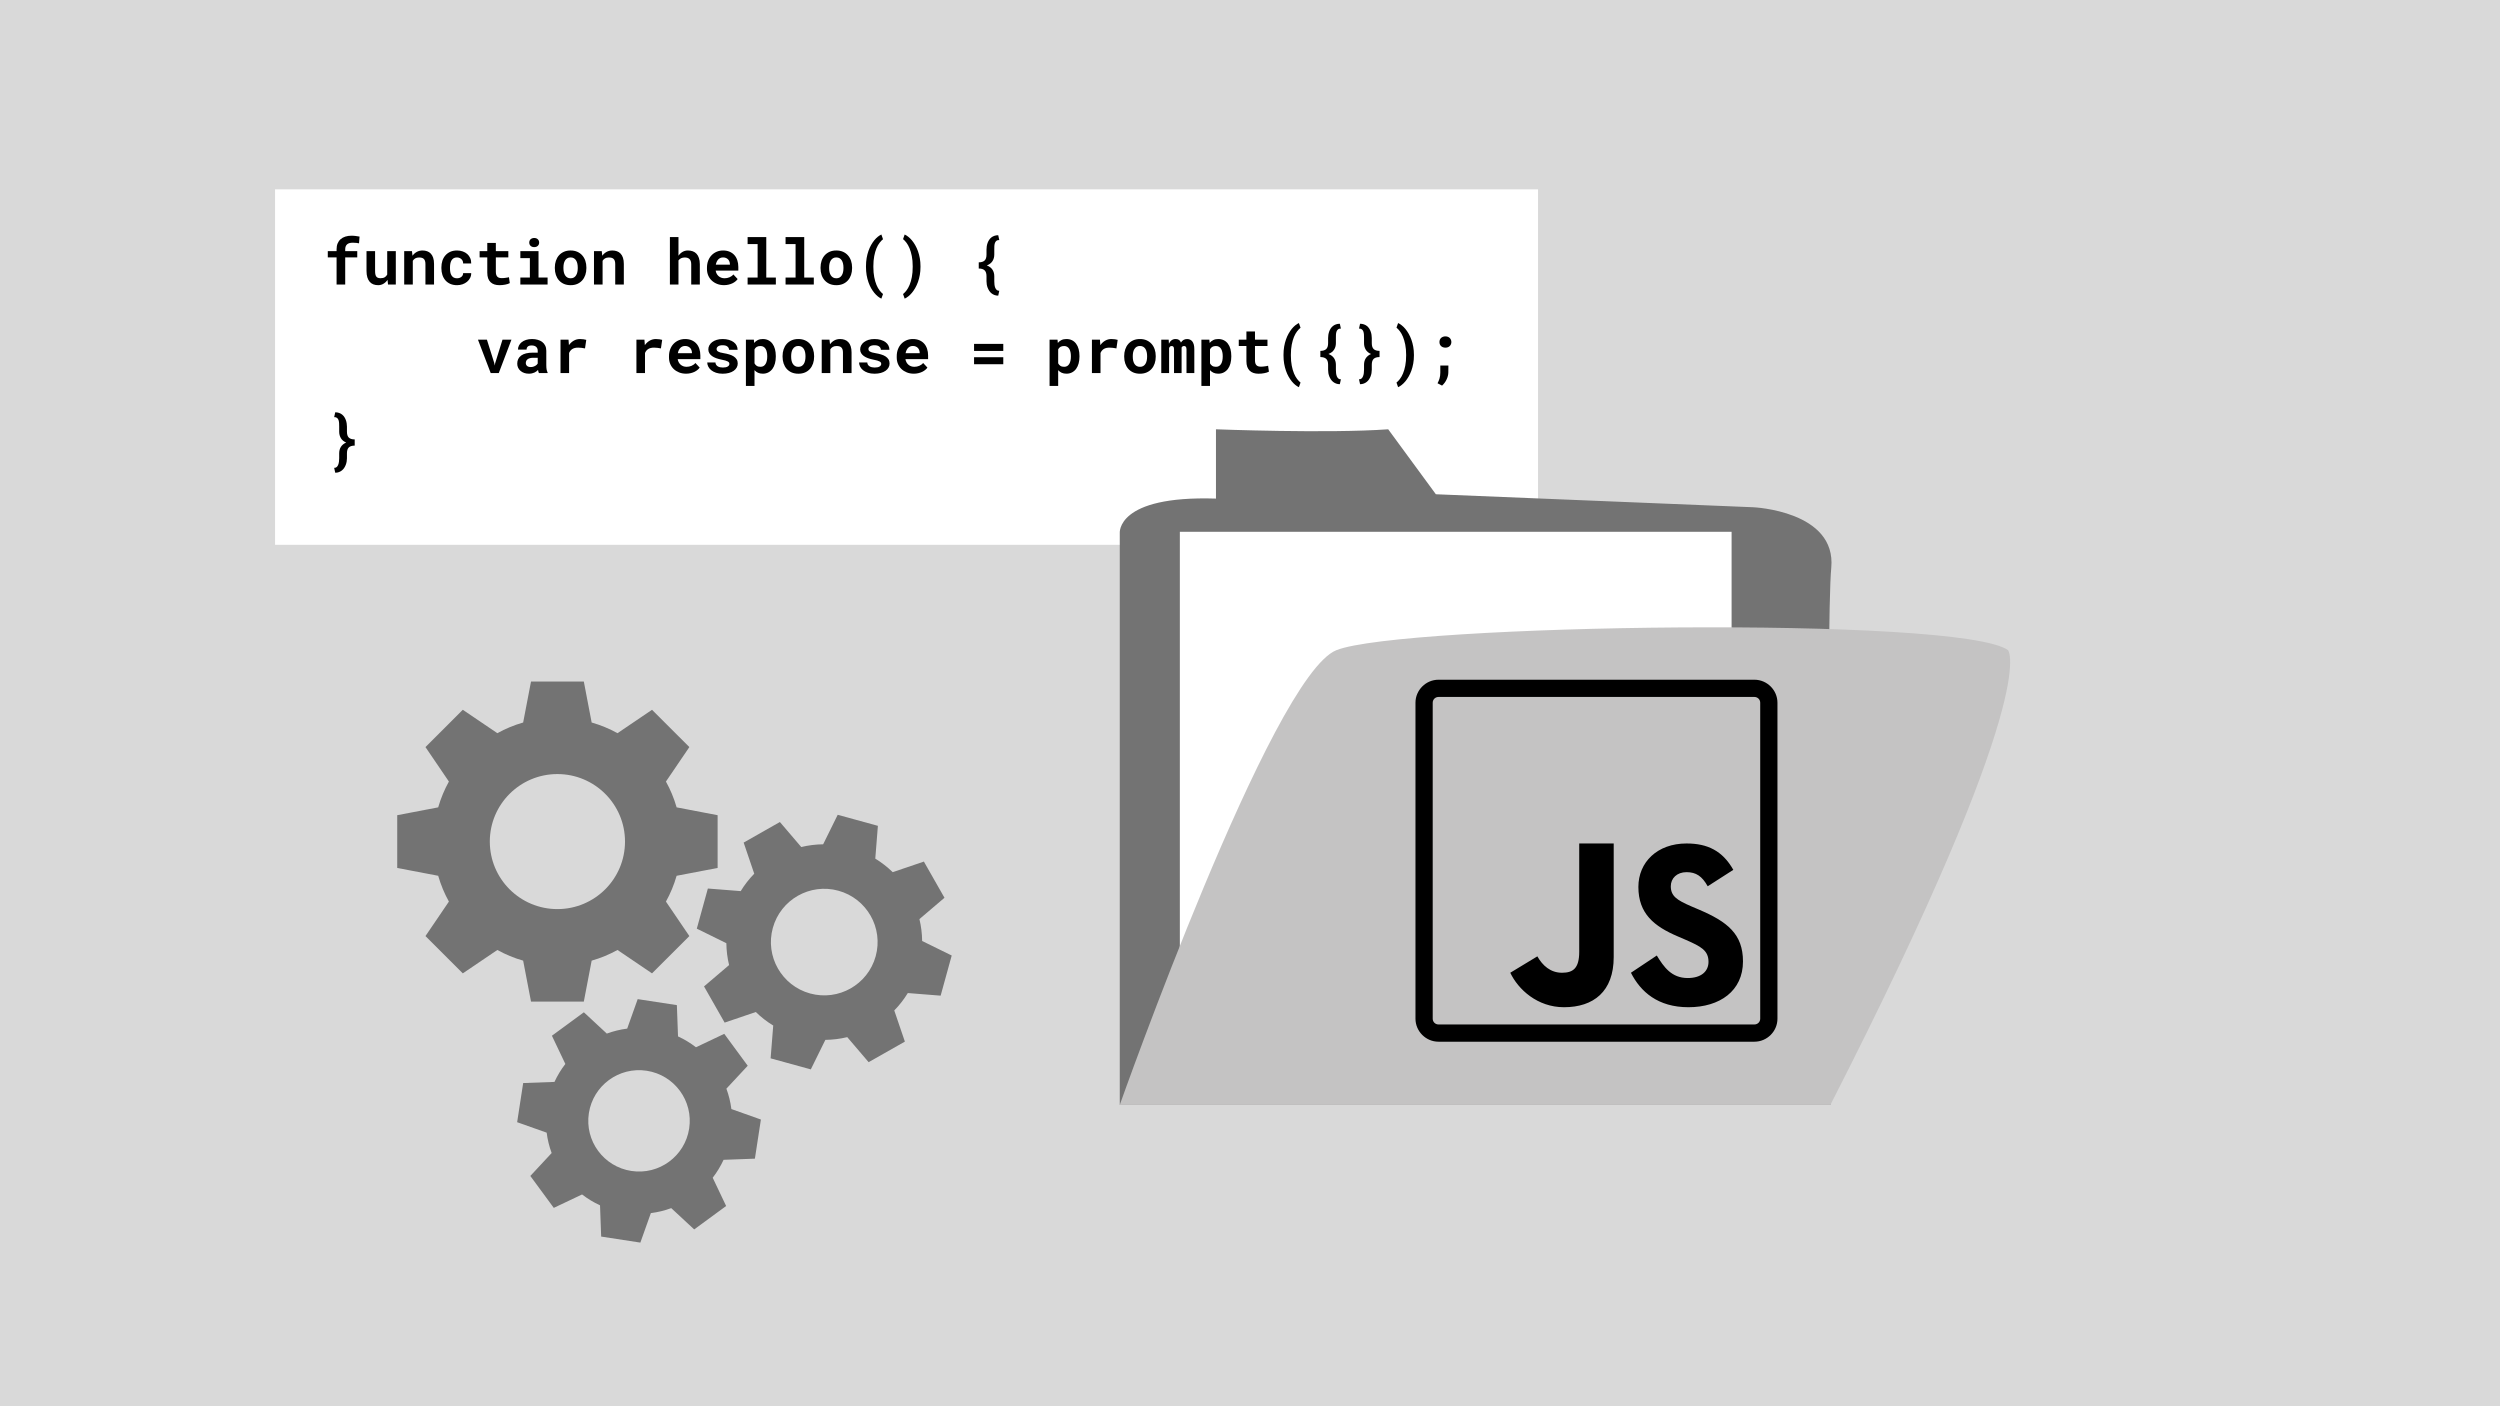
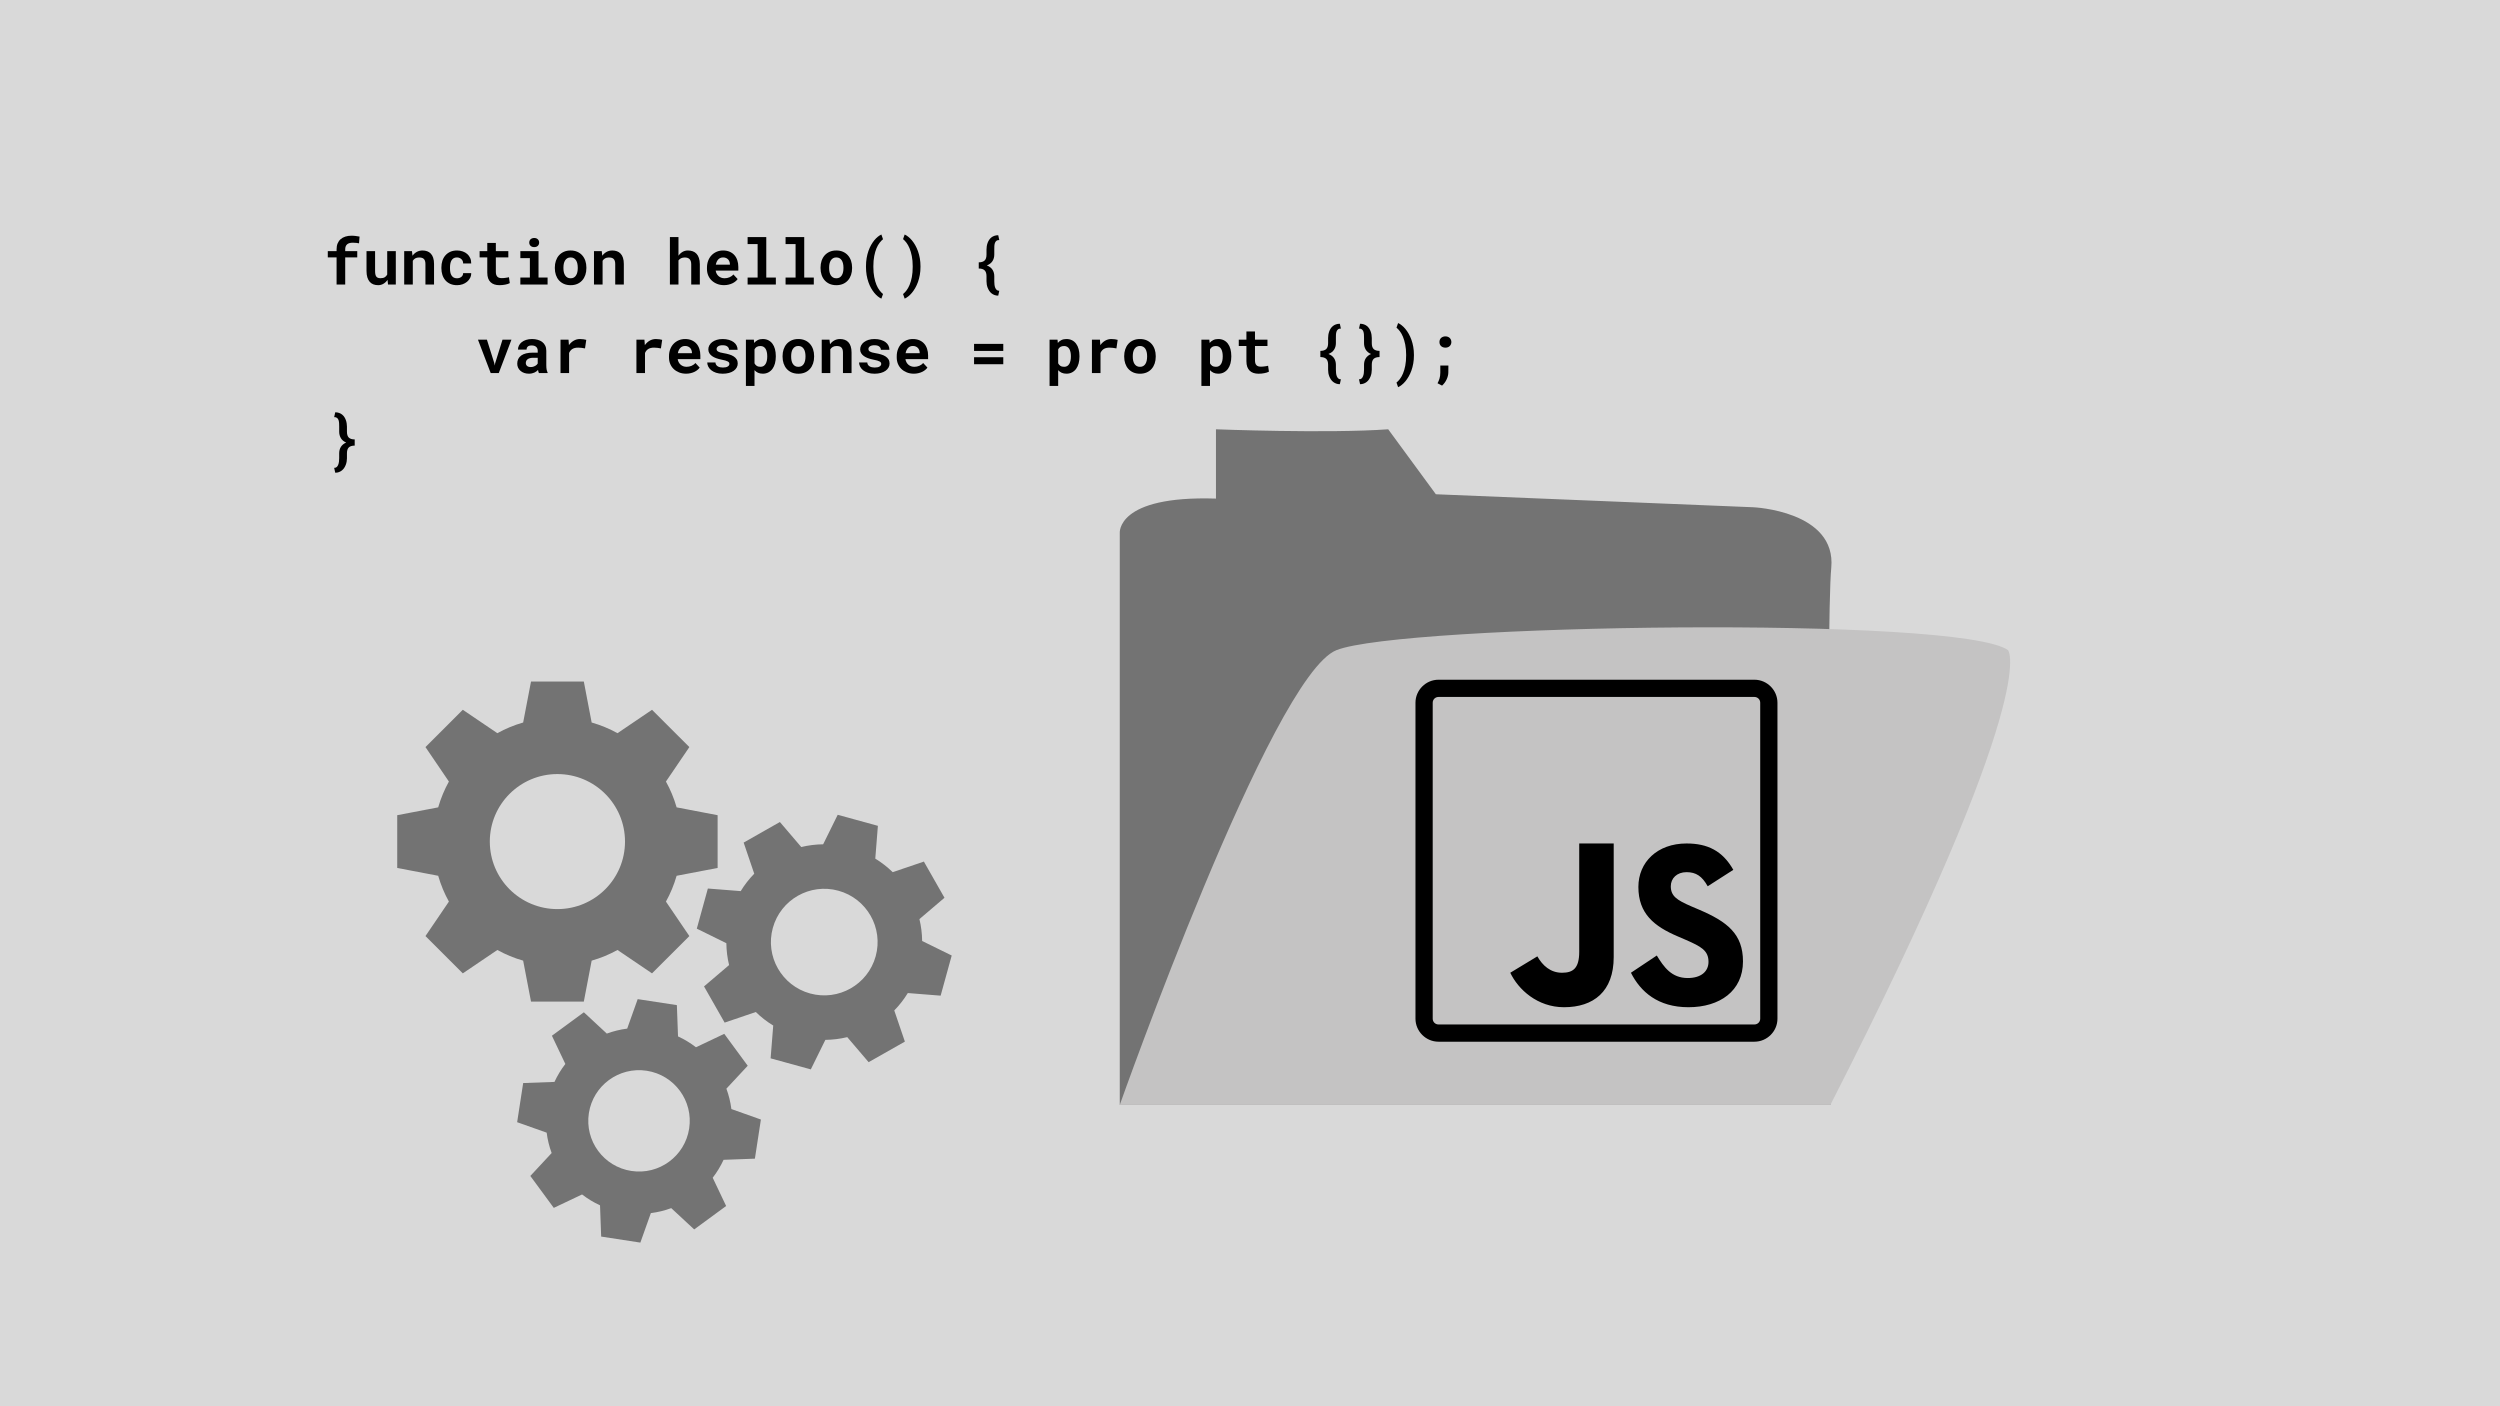
<svg xmlns="http://www.w3.org/2000/svg" width="1440" viewBox="0 0 1440 810" height="810" version="1.0">
  <defs>
    <clipPath id="a">
      <path d="M 644 247.227 L 1055 247.227 L 1055 636.477 L 644 636.477 Z M 644 247.227" />
    </clipPath>
    <clipPath id="b">
      <path d="M 644 361 L 1158 361 L 1158 636.477 L 644 636.477 Z M 644 361" />
    </clipPath>
    <clipPath id="c">
      <path d="M 815.312 391.52 L 1023.812 391.52 L 1023.812 600.02 L 815.312 600.02 Z M 815.312 391.52" />
    </clipPath>
    <clipPath id="d">
      <path d="M 228.797 392.156 L 414 392.156 L 414 577 L 228.797 577 Z M 228.797 392.156" />
    </clipPath>
    <clipPath id="e">
      <path d="M 297 575 L 439 575 L 439 715.738 L 297 715.738 Z M 297 575" />
    </clipPath>
    <clipPath id="f">
      <path d="M 401 469 L 548.172 469 L 548.172 616 L 401 616 Z M 401 469" />
    </clipPath>
  </defs>
-   <path fill="#FFF" d="M-144 -81H1584V891H-144z" />
+   <path fill="#FFF" d="M-144 -81V891H-144z" />
  <path fill="#D9D9D9" d="M-144 -81H1584V891H-144z" />
-   <path fill="#FFF" d="M 158.434 109.055 L 885.902 109.055 L 885.902 313.805 L 158.434 313.805 L 158.434 109.055" />
  <g clip-path="url(#a)">
    <path fill="#737373" d="M 644.984 636.426 L 644.984 307.145 C 644.984 307.145 642.703 285.316 700.395 287.188 L 700.395 247.273 C 700.395 247.273 764.66 249.77 799.605 247.273 L 827.059 284.691 L 1009.879 292.176 C 1009.879 292.176 1057.922 294.23 1054.805 327.098 C 1051.688 359.969 1054.301 636.422 1054.301 636.422 L 644.984 636.422 Z M 644.984 636.426" />
  </g>
-   <path fill="#FFF" d="M 679.594 306.312 L 997.398 306.312 L 997.398 613.977 L 679.594 613.977 Z M 679.594 306.312" />
  <g clip-path="url(#b)">
    <path fill="#C4C3C3" d="M 644.984 636.426 C 644.984 636.426 732.336 389.465 769.777 374.496 C 807.211 359.527 1129.18 354.539 1156.633 374.496 C 1156.633 374.496 1176.598 396.945 1054.305 636.426 Z M 644.984 636.426" />
  </g>
  <g clip-path="url(#c)">
    <path d="M 828.559 391.52 C 821.305 391.52 815.312 397.512 815.312 404.762 L 815.312 586.773 C 815.312 594.027 821.305 600.02 828.559 600.02 L 1010.566 600.02 C 1017.82 600.02 1023.812 594.047 1023.812 586.773 L 1023.812 404.762 C 1023.812 397.512 1017.84 391.52 1010.566 391.52 Z M 828.559 401.449 L 1010.566 401.449 C 1012.41 401.449 1013.883 402.922 1013.883 404.762 L 1013.883 586.773 C 1013.883 588.617 1012.41 590.09 1010.566 590.09 L 828.559 590.09 C 826.715 590.09 825.242 588.617 825.242 586.773 L 825.242 404.762 C 825.242 402.922 826.715 401.449 828.559 401.449 Z M 909.633 485.84 L 909.633 548.262 C 909.633 557.84 906.008 560.305 899.707 560.305 C 893.113 560.305 888.535 556.195 885.512 550.859 L 869.918 560.305 C 874.438 569.863 885.512 580.16 900.867 580.16 C 917.855 580.16 929.492 571.125 929.492 551.289 L 929.492 485.84 Z M 971.453 485.84 C 954.547 485.84 943.707 496.66 943.707 510.875 C 943.707 526.293 952.801 533.582 966.473 539.398 L 971.203 541.438 C 979.832 545.219 984.098 547.523 984.098 554.023 C 984.098 559.434 979.988 563.348 972.133 563.348 C 962.785 563.348 958.367 557.008 954.312 550.375 L 939.418 560.305 C 944.984 571.301 954.973 580.16 972.559 580.16 C 990.555 580.16 1003.957 570.816 1003.957 553.77 C 1003.957 537.945 994.879 530.906 978.766 524.004 L 974.035 521.988 C 965.91 518.457 962.379 516.168 962.379 510.488 C 962.379 505.891 965.91 502.363 971.453 502.363 C 976.902 502.363 980.395 504.668 983.633 510.488 L 998.391 501.023 C 992.164 490.027 983.496 485.84 971.453 485.84 Z M 971.453 485.84" />
  </g>
  <g clip-path="url(#d)">
    <path fill="#737373" d="M 282.129 484.742 C 282.129 463.27 299.566 445.863 321.066 445.863 C 342.574 445.863 360.004 463.27 360.004 484.742 C 360.004 506.227 342.574 523.637 321.066 523.637 C 299.566 523.637 282.129 506.227 282.129 484.742 Z M 305.863 576.918 L 336.281 576.918 L 340.793 553.332 C 346.027 551.84 351.012 549.766 355.676 547.184 L 375.562 560.66 L 397.07 539.176 L 383.578 519.312 C 386.164 514.656 388.238 509.676 389.734 504.449 L 413.348 499.941 L 413.348 469.555 L 389.734 465.039 C 388.238 459.82 386.164 454.84 383.578 450.176 L 397.07 430.32 L 375.562 408.836 L 355.676 422.312 C 351.012 419.73 346.027 417.656 340.793 416.164 L 336.281 392.578 L 305.863 392.578 L 301.336 416.164 C 296.113 417.656 291.129 419.73 286.469 422.312 L 266.57 408.836 L 245.07 430.32 L 258.566 450.176 C 255.98 454.84 253.902 459.82 252.398 465.039 L 228.797 469.555 L 228.797 499.941 L 252.398 504.449 C 253.902 509.676 255.98 514.656 258.566 519.312 L 245.07 539.176 L 266.57 560.66 L 286.469 547.184 C 291.129 549.766 296.113 551.84 301.336 553.332 L 305.863 576.918" />
  </g>
  <g clip-path="url(#e)">
    <path fill="#737373" d="M 396.961 650.047 C 394.512 665.992 379.594 676.926 363.641 674.469 C 347.68 672.023 336.734 657.121 339.184 641.188 C 341.641 625.242 356.559 614.309 372.512 616.754 C 388.473 619.211 399.422 634.113 396.961 650.047 Z M 418.402 627.078 L 430.688 613.875 L 417.172 595.488 L 400.875 603.227 C 397.719 600.781 394.258 598.68 390.539 596.969 L 389.879 578.953 L 367.309 575.496 L 361.262 592.48 C 357.219 592.992 353.273 593.965 349.527 595.348 L 336.309 583.078 L 317.898 596.578 L 325.641 612.844 C 323.191 616.008 321.086 619.465 319.375 623.18 L 301.348 623.836 L 297.875 646.383 L 314.879 652.414 C 315.391 656.461 316.363 660.391 317.75 664.145 L 305.469 677.348 L 318.98 695.738 L 335.27 688.008 C 338.434 690.453 341.895 692.555 345.613 694.266 L 346.273 712.27 L 368.844 715.738 L 374.891 698.754 C 378.945 698.242 382.879 697.27 386.637 695.883 L 399.852 708.145 L 418.254 694.656 L 410.516 678.379 C 412.965 675.227 415.066 671.758 416.777 668.055 L 434.816 667.395 L 438.277 644.852 L 421.273 638.809 C 420.762 634.762 419.789 630.832 418.402 627.078" />
  </g>
  <g clip-path="url(#f)">
    <path fill="#737373" d="M 504.398 550.789 C 499.902 567.125 482.988 576.734 466.621 572.242 C 450.258 567.746 440.637 550.848 445.145 534.5 C 449.637 518.152 466.555 508.547 482.918 513.047 C 499.285 517.547 508.902 534.441 504.398 550.789 Z M 531.16 542.008 C 531.109 537.715 530.578 533.488 529.586 529.402 L 544.023 517.113 L 532.152 496.266 L 514.195 502.367 C 511.184 499.422 507.82 496.809 504.164 494.566 L 505.668 475.676 L 482.516 469.32 L 474.137 486.316 C 469.84 486.363 465.609 486.895 461.52 487.887 L 449.215 473.477 L 428.344 485.324 L 434.441 503.262 C 431.504 506.266 428.875 509.629 426.645 513.281 L 407.73 511.789 L 401.359 534.902 L 418.383 543.285 C 418.43 547.566 418.961 551.789 419.957 555.879 L 405.52 568.176 L 417.391 589.023 L 435.348 582.922 C 438.355 585.859 441.711 588.48 445.379 590.711 L 443.875 609.602 L 467.027 615.969 L 475.406 598.965 C 479.703 598.914 483.934 598.383 488.023 597.391 L 500.328 611.812 L 521.207 599.965 L 515.098 582.02 C 518.039 579.023 520.664 575.664 522.898 571.996 L 541.809 573.5 L 548.184 550.375 L 531.16 542.008" />
  </g>
  <g>
    <g>
      <g>
        <path d="M 7.297 0 L 7.297 -15.609 L 2.234 -15.609 L 2.234 -19.25 L 7.297 -19.25 L 7.297 -20.297 C 7.297 -21.566 7.492 -22.688 7.891 -23.656 C 8.297 -24.633 8.875 -25.453 9.625 -26.109 C 10.375 -26.773 11.281 -27.273 12.344 -27.609 C 13.414 -27.953 14.609 -28.125 15.922 -28.125 C 16.336 -28.125 16.738 -28.109 17.125 -28.078 C 17.508 -28.055 17.883 -28.02 18.25 -27.969 C 18.625 -27.914 18.992 -27.859 19.359 -27.797 C 19.734 -27.742 20.125 -27.68 20.531 -27.609 L 20.219 -23.734 C 19.758 -23.828 19.242 -23.91 18.672 -23.984 C 18.109 -24.055 17.441 -24.094 16.672 -24.094 C 15.129 -24.094 14.008 -23.766 13.312 -23.109 C 12.613 -22.461 12.266 -21.523 12.266 -20.297 L 12.266 -19.25 L 19.203 -19.25 L 19.203 -15.609 L 12.266 -15.609 L 12.266 0 Z M 7.297 0" transform="translate(186.575 163.888)" />
      </g>
    </g>
  </g>
  <g>
    <g>
      <g>
        <path d="M 14.781 -2.703 C 14.133 -1.742 13.348 -0.988 12.422 -0.438 C 11.504 0.102 10.5 0.375 9.406 0.375 C 8.414 0.375 7.504 0.223 6.672 -0.078 C 5.836 -0.391 5.125 -0.879 4.531 -1.547 C 3.938 -2.223 3.477 -3.078 3.156 -4.109 C 2.832 -5.148 2.672 -6.398 2.672 -7.859 L 2.672 -19.25 L 7.609 -19.25 L 7.609 -7.828 C 7.609 -7.047 7.664 -6.383 7.781 -5.844 C 7.895 -5.312 8.078 -4.883 8.328 -4.562 C 8.578 -4.238 8.898 -4.004 9.297 -3.859 C 9.703 -3.711 10.195 -3.641 10.781 -3.641 C 11.77 -3.641 12.57 -3.828 13.188 -4.203 C 13.801 -4.578 14.27 -5.094 14.594 -5.75 L 14.594 -19.25 L 19.547 -19.25 L 19.547 0 L 15.062 0 Z M 14.781 -2.703" transform="translate(208.438 163.888)" />
      </g>
    </g>
  </g>
  <g>
    <g>
      <g>
        <path d="M 6.984 -19.25 L 7.297 -16.578 C 7.984 -17.535 8.816 -18.281 9.797 -18.812 C 10.785 -19.344 11.879 -19.609 13.078 -19.609 C 14.047 -19.609 14.93 -19.461 15.734 -19.172 C 16.547 -18.891 17.242 -18.438 17.828 -17.812 C 18.422 -17.195 18.879 -16.398 19.203 -15.422 C 19.535 -14.441 19.703 -13.25 19.703 -11.844 L 19.703 0 L 14.75 0 L 14.75 -11.781 C 14.75 -12.539 14.66 -13.164 14.484 -13.656 C 14.316 -14.145 14.07 -14.531 13.75 -14.812 C 13.426 -15.102 13.039 -15.301 12.594 -15.406 C 12.145 -15.52 11.633 -15.578 11.062 -15.578 C 10.219 -15.578 9.5 -15.41 8.906 -15.078 C 8.32 -14.742 7.844 -14.281 7.469 -13.688 L 7.469 0 L 2.516 0 L 2.516 -19.25 Z M 6.984 -19.25" transform="translate(230.302 163.888)" />
      </g>
    </g>
  </g>
  <g>
    <g>
      <g>
        <path d="M 11.031 -3.594 C 11.52 -3.594 11.984 -3.66 12.422 -3.797 C 12.859 -3.941 13.242 -4.145 13.578 -4.406 C 13.91 -4.664 14.164 -4.977 14.344 -5.344 C 14.531 -5.719 14.613 -6.129 14.594 -6.578 L 19.25 -6.578 C 19.27 -5.586 19.062 -4.664 18.625 -3.812 C 18.195 -2.957 17.609 -2.219 16.859 -1.594 C 16.117 -0.977 15.254 -0.492 14.266 -0.141 C 13.273 0.203 12.227 0.375 11.125 0.375 C 9.625 0.375 8.312 0.125 7.188 -0.375 C 6.062 -0.883 5.117 -1.578 4.359 -2.453 C 3.609 -3.328 3.039 -4.352 2.656 -5.531 C 2.27 -6.719 2.078 -7.988 2.078 -9.344 L 2.078 -9.875 C 2.078 -11.227 2.266 -12.492 2.641 -13.672 C 3.023 -14.848 3.598 -15.875 4.359 -16.75 C 5.117 -17.633 6.055 -18.332 7.172 -18.844 C 8.297 -19.352 9.598 -19.609 11.078 -19.609 C 12.266 -19.609 13.363 -19.426 14.375 -19.062 C 15.383 -18.707 16.254 -18.207 16.984 -17.562 C 17.711 -16.914 18.273 -16.133 18.672 -15.219 C 19.078 -14.301 19.27 -13.273 19.25 -12.141 L 14.594 -12.141 C 14.613 -12.609 14.539 -13.055 14.375 -13.484 C 14.207 -13.91 13.961 -14.273 13.641 -14.578 C 13.328 -14.891 12.941 -15.141 12.484 -15.328 C 12.035 -15.516 11.547 -15.609 11.016 -15.609 C 10.234 -15.609 9.586 -15.445 9.078 -15.125 C 8.566 -14.801 8.16 -14.375 7.859 -13.844 C 7.555 -13.312 7.344 -12.703 7.219 -12.016 C 7.094 -11.328 7.031 -10.613 7.031 -9.875 L 7.031 -9.344 C 7.031 -8.594 7.086 -7.867 7.203 -7.172 C 7.328 -6.484 7.539 -5.875 7.844 -5.344 C 8.145 -4.82 8.551 -4.398 9.062 -4.078 C 9.582 -3.754 10.238 -3.594 11.031 -3.594 Z M 11.031 -3.594" transform="translate(252.166 163.888)" />
      </g>
    </g>
  </g>
  <g>
    <g>
      <g>
        <path d="M 11.578 -23.969 L 11.578 -19.25 L 18.766 -19.25 L 18.766 -15.609 L 11.578 -15.609 L 11.578 -7.328 C 11.578 -6.629 11.656 -6.047 11.812 -5.578 C 11.977 -5.109 12.207 -4.734 12.5 -4.453 C 12.801 -4.172 13.16 -3.973 13.578 -3.859 C 14.004 -3.742 14.477 -3.688 15 -3.688 C 15.375 -3.688 15.758 -3.703 16.156 -3.734 C 16.562 -3.773 16.941 -3.82 17.297 -3.875 C 17.66 -3.926 18 -3.977 18.312 -4.031 C 18.625 -4.094 18.895 -4.156 19.125 -4.219 L 19.609 -0.812 C 19.266 -0.613 18.859 -0.441 18.391 -0.297 C 17.93 -0.148 17.441 -0.031 16.922 0.062 C 16.398 0.164 15.859 0.242 15.297 0.297 C 14.734 0.348 14.176 0.375 13.625 0.375 C 12.57 0.375 11.613 0.234 10.75 -0.047 C 9.895 -0.328 9.16 -0.758 8.547 -1.344 C 7.93 -1.926 7.457 -2.672 7.125 -3.578 C 6.801 -4.492 6.641 -5.582 6.641 -6.844 L 6.641 -15.609 L 2.234 -15.609 L 2.234 -19.25 L 6.641 -19.25 L 6.641 -23.969 Z M 11.578 -23.969" transform="translate(274.03 163.888)" />
      </g>
    </g>
  </g>
  <g>
    <g>
      <g>
        <path d="M 3.828 -19.25 L 14.297 -19.25 L 14.297 -4.016 L 19.516 -4.016 L 19.516 0 L 3.828 0 L 3.828 -4.016 L 9.312 -4.016 L 9.312 -15.219 L 3.828 -15.219 Z M 8.953 -24.172 C 8.953 -24.555 9.02 -24.91 9.156 -25.234 C 9.289 -25.566 9.484 -25.848 9.734 -26.078 C 9.984 -26.305 10.281 -26.484 10.625 -26.609 C 10.977 -26.742 11.367 -26.812 11.797 -26.812 C 12.672 -26.812 13.363 -26.562 13.875 -26.062 C 14.395 -25.57 14.656 -24.941 14.656 -24.172 C 14.656 -23.398 14.395 -22.77 13.875 -22.281 C 13.363 -21.789 12.672 -21.547 11.797 -21.547 C 11.367 -21.547 10.977 -21.609 10.625 -21.734 C 10.281 -21.867 9.984 -22.051 9.734 -22.281 C 9.484 -22.508 9.289 -22.785 9.156 -23.109 C 9.02 -23.441 8.953 -23.797 8.953 -24.172 Z M 8.953 -24.172" transform="translate(295.893 163.888)" />
      </g>
    </g>
  </g>
  <g>
    <g>
      <g>
        <path d="M 1.828 -9.797 C 1.828 -11.203 2.031 -12.5 2.438 -13.688 C 2.844 -14.883 3.43 -15.922 4.203 -16.797 C 4.984 -17.672 5.93 -18.359 7.047 -18.859 C 8.172 -19.359 9.457 -19.609 10.906 -19.609 C 12.352 -19.609 13.641 -19.359 14.766 -18.859 C 15.891 -18.359 16.836 -17.672 17.609 -16.797 C 18.391 -15.922 18.984 -14.883 19.391 -13.688 C 19.797 -12.5 20 -11.203 20 -9.797 L 20 -9.422 C 20 -8.016 19.797 -6.711 19.391 -5.516 C 18.984 -4.328 18.395 -3.297 17.625 -2.422 C 16.852 -1.547 15.906 -0.859 14.781 -0.359 C 13.656 0.129 12.375 0.375 10.938 0.375 C 9.488 0.375 8.195 0.129 7.062 -0.359 C 5.938 -0.859 4.984 -1.547 4.203 -2.422 C 3.43 -3.297 2.844 -4.328 2.438 -5.516 C 2.031 -6.711 1.828 -8.016 1.828 -9.422 Z M 6.781 -9.422 C 6.781 -8.617 6.852 -7.863 7 -7.156 C 7.156 -6.457 7.398 -5.844 7.734 -5.312 C 8.066 -4.781 8.5 -4.359 9.031 -4.047 C 9.562 -3.742 10.195 -3.594 10.938 -3.594 C 11.664 -3.594 12.289 -3.742 12.812 -4.047 C 13.332 -4.359 13.754 -4.781 14.078 -5.312 C 14.41 -5.844 14.648 -6.457 14.797 -7.156 C 14.953 -7.863 15.031 -8.617 15.031 -9.422 L 15.031 -9.797 C 15.031 -10.586 14.953 -11.332 14.797 -12.031 C 14.648 -12.727 14.41 -13.344 14.078 -13.875 C 13.754 -14.406 13.332 -14.828 12.812 -15.141 C 12.289 -15.453 11.656 -15.609 10.906 -15.609 C 10.164 -15.609 9.535 -15.453 9.016 -15.141 C 8.492 -14.828 8.066 -14.406 7.734 -13.875 C 7.398 -13.344 7.156 -12.727 7 -12.031 C 6.852 -11.332 6.781 -10.586 6.781 -9.797 Z M 6.781 -9.422" transform="translate(317.757 163.888)" />
      </g>
    </g>
  </g>
  <g>
    <g>
      <g>
        <path d="M 6.984 -19.25 L 7.297 -16.578 C 7.984 -17.535 8.816 -18.281 9.797 -18.812 C 10.785 -19.344 11.879 -19.609 13.078 -19.609 C 14.047 -19.609 14.93 -19.461 15.734 -19.172 C 16.547 -18.891 17.242 -18.438 17.828 -17.812 C 18.422 -17.195 18.879 -16.398 19.203 -15.422 C 19.535 -14.441 19.703 -13.25 19.703 -11.844 L 19.703 0 L 14.75 0 L 14.75 -11.781 C 14.75 -12.539 14.66 -13.164 14.484 -13.656 C 14.316 -14.145 14.07 -14.531 13.75 -14.812 C 13.426 -15.102 13.039 -15.301 12.594 -15.406 C 12.145 -15.52 11.633 -15.578 11.062 -15.578 C 10.219 -15.578 9.5 -15.41 8.906 -15.078 C 8.32 -14.742 7.844 -14.281 7.469 -13.688 L 7.469 0 L 2.516 0 L 2.516 -19.25 Z M 6.984 -19.25" transform="translate(339.62 163.888)" />
      </g>
    </g>
  </g>
  <g>
    <g>
      <g>
        <path d="M 7.453 -16.594 C 8.098 -17.531 8.879 -18.266 9.797 -18.797 C 10.711 -19.336 11.738 -19.609 12.875 -19.609 C 13.883 -19.609 14.812 -19.457 15.656 -19.156 C 16.5 -18.852 17.223 -18.379 17.828 -17.734 C 18.43 -17.098 18.898 -16.273 19.234 -15.266 C 19.578 -14.266 19.75 -13.062 19.75 -11.656 L 19.75 0 L 14.797 0 L 14.797 -11.688 C 14.797 -12.375 14.707 -12.969 14.531 -13.469 C 14.363 -13.969 14.117 -14.367 13.797 -14.672 C 13.484 -14.984 13.098 -15.211 12.641 -15.359 C 12.191 -15.504 11.688 -15.578 11.125 -15.578 C 10.289 -15.578 9.566 -15.43 8.953 -15.141 C 8.348 -14.848 7.848 -14.43 7.453 -13.891 L 7.453 0 L 2.516 0 L 2.516 -27.328 L 7.453 -27.328 Z M 7.453 -16.594" transform="translate(383.348 163.888)" />
      </g>
    </g>
  </g>
  <g>
    <g>
      <g>
        <path d="M 11.844 0.359 C 10.363 0.359 9.02 0.113 7.812 -0.375 C 6.602 -0.863 5.562 -1.523 4.688 -2.359 C 3.82 -3.191 3.156 -4.176 2.688 -5.312 C 2.227 -6.445 2 -7.66 2 -8.953 L 2 -9.656 C 2 -11.125 2.227 -12.469 2.688 -13.688 C 3.145 -14.906 3.789 -15.953 4.625 -16.828 C 5.457 -17.703 6.441 -18.383 7.578 -18.875 C 8.711 -19.363 9.953 -19.609 11.297 -19.609 C 12.68 -19.609 13.914 -19.379 15 -18.922 C 16.094 -18.461 17.016 -17.816 17.766 -16.984 C 18.516 -16.16 19.082 -15.16 19.469 -13.984 C 19.863 -12.816 20.062 -11.531 20.062 -10.125 L 20.062 -8.031 L 7.016 -8.031 C 7.109 -7.375 7.301 -6.773 7.594 -6.234 C 7.883 -5.691 8.254 -5.223 8.703 -4.828 C 9.148 -4.441 9.664 -4.141 10.25 -3.922 C 10.832 -3.711 11.469 -3.609 12.156 -3.609 C 12.633 -3.609 13.113 -3.656 13.594 -3.75 C 14.082 -3.844 14.547 -3.984 14.984 -4.172 C 15.422 -4.359 15.828 -4.586 16.203 -4.859 C 16.586 -5.129 16.922 -5.445 17.203 -5.812 L 19.672 -3.156 C 19.367 -2.707 18.969 -2.273 18.469 -1.859 C 17.977 -1.441 17.398 -1.066 16.734 -0.734 C 16.066 -0.41 15.32 -0.148 14.5 0.047 C 13.676 0.254 12.789 0.359 11.844 0.359 Z M 11.266 -15.609 C 10.703 -15.609 10.188 -15.508 9.719 -15.312 C 9.258 -15.113 8.852 -14.828 8.5 -14.453 C 8.156 -14.086 7.863 -13.648 7.625 -13.141 C 7.395 -12.641 7.219 -12.07 7.094 -11.438 L 15.219 -11.438 L 15.219 -11.828 C 15.188 -12.348 15.082 -12.836 14.906 -13.297 C 14.727 -13.766 14.473 -14.164 14.141 -14.5 C 13.805 -14.844 13.398 -15.113 12.922 -15.312 C 12.441 -15.508 11.891 -15.609 11.266 -15.609 Z M 11.266 -15.609" transform="translate(405.212 163.888)" />
      </g>
    </g>
  </g>
  <g>
    <g>
      <g>
        <path d="M 3.547 -27.328 L 14.297 -27.328 L 14.297 -4.016 L 19.812 -4.016 L 19.812 0 L 3.547 0 L 3.547 -4.016 L 9.312 -4.016 L 9.312 -23.297 L 3.547 -23.297 Z M 3.547 -27.328" transform="translate(427.076 163.888)" />
      </g>
    </g>
  </g>
  <g>
    <g>
      <g>
        <path d="M 3.547 -27.328 L 14.297 -27.328 L 14.297 -4.016 L 19.812 -4.016 L 19.812 0 L 3.547 0 L 3.547 -4.016 L 9.312 -4.016 L 9.312 -23.297 L 3.547 -23.297 Z M 3.547 -27.328" transform="translate(448.94 163.888)" />
      </g>
    </g>
  </g>
  <g>
    <g>
      <g>
        <path d="M 1.828 -9.797 C 1.828 -11.203 2.031 -12.5 2.438 -13.688 C 2.844 -14.883 3.43 -15.922 4.203 -16.797 C 4.984 -17.672 5.93 -18.359 7.047 -18.859 C 8.172 -19.359 9.457 -19.609 10.906 -19.609 C 12.352 -19.609 13.641 -19.359 14.766 -18.859 C 15.891 -18.359 16.836 -17.672 17.609 -16.797 C 18.391 -15.922 18.984 -14.883 19.391 -13.688 C 19.797 -12.5 20 -11.203 20 -9.797 L 20 -9.422 C 20 -8.016 19.797 -6.711 19.391 -5.516 C 18.984 -4.328 18.395 -3.297 17.625 -2.422 C 16.852 -1.547 15.906 -0.859 14.781 -0.359 C 13.656 0.129 12.375 0.375 10.938 0.375 C 9.488 0.375 8.195 0.129 7.062 -0.359 C 5.938 -0.859 4.984 -1.547 4.203 -2.422 C 3.43 -3.297 2.844 -4.328 2.438 -5.516 C 2.031 -6.711 1.828 -8.016 1.828 -9.422 Z M 6.781 -9.422 C 6.781 -8.617 6.852 -7.863 7 -7.156 C 7.156 -6.457 7.398 -5.844 7.734 -5.312 C 8.066 -4.781 8.5 -4.359 9.031 -4.047 C 9.562 -3.742 10.195 -3.594 10.938 -3.594 C 11.664 -3.594 12.289 -3.742 12.812 -4.047 C 13.332 -4.359 13.754 -4.781 14.078 -5.312 C 14.41 -5.844 14.648 -6.457 14.797 -7.156 C 14.953 -7.863 15.031 -8.617 15.031 -9.422 L 15.031 -9.797 C 15.031 -10.586 14.953 -11.332 14.797 -12.031 C 14.648 -12.727 14.41 -13.344 14.078 -13.875 C 13.754 -14.406 13.332 -14.828 12.812 -15.141 C 12.289 -15.453 11.656 -15.609 10.906 -15.609 C 10.164 -15.609 9.535 -15.453 9.016 -15.141 C 8.492 -14.828 8.066 -14.406 7.734 -13.875 C 7.398 -13.344 7.156 -12.727 7 -12.031 C 6.852 -11.332 6.781 -10.586 6.781 -9.797 Z M 6.781 -9.422" transform="translate(470.803 163.888)" />
      </g>
    </g>
  </g>
  <g>
    <g>
      <g>
        <path d="M 6.141 -10.531 C 6.141 -12.207 6.266 -13.781 6.516 -15.25 C 6.773 -16.727 7.125 -18.094 7.562 -19.344 C 8 -20.594 8.508 -21.734 9.094 -22.766 C 9.688 -23.805 10.305 -24.723 10.953 -25.516 C 11.609 -26.305 12.281 -26.977 12.969 -27.531 C 13.664 -28.082 14.344 -28.508 15 -28.812 L 15.953 -26.094 C 15.297 -25.582 14.633 -24.895 13.969 -24.031 C 13.301 -23.176 12.703 -22.113 12.172 -20.844 C 11.648 -19.57 11.223 -18.086 10.891 -16.391 C 10.555 -14.691 10.391 -12.75 10.391 -10.562 L 10.391 -10.109 C 10.391 -7.91 10.555 -5.961 10.891 -4.266 C 11.223 -2.566 11.648 -1.082 12.172 0.188 C 12.703 1.457 13.301 2.523 13.969 3.391 C 14.633 4.266 15.297 4.957 15.953 5.469 L 15 8.125 C 14.344 7.832 13.664 7.406 12.969 6.844 C 12.281 6.289 11.609 5.617 10.953 4.828 C 10.305 4.035 9.688 3.125 9.094 2.094 C 8.508 1.062 8 -0.078 7.562 -1.328 C 7.125 -2.578 6.773 -3.938 6.516 -5.406 C 6.266 -6.875 6.141 -8.453 6.141 -10.141 Z M 6.141 -10.531" transform="translate(492.667 163.888)" />
      </g>
    </g>
  </g>
  <g>
    <g>
      <g>
        <path d="M 15.672 -10.141 C 15.672 -8.516 15.539 -6.973 15.281 -5.516 C 15.02 -4.066 14.664 -2.711 14.219 -1.453 C 13.77 -0.203 13.242 0.941 12.641 1.984 C 12.047 3.023 11.41 3.953 10.734 4.766 C 10.055 5.578 9.359 6.266 8.641 6.828 C 7.93 7.398 7.238 7.832 6.562 8.125 L 5.625 5.469 C 6.27 4.969 6.926 4.285 7.594 3.422 C 8.258 2.555 8.859 1.488 9.391 0.219 C 9.922 -1.051 10.352 -2.539 10.688 -4.25 C 11.02 -5.957 11.188 -7.91 11.188 -10.109 L 11.188 -10.562 C 11.188 -12.75 11.016 -14.695 10.672 -16.406 C 10.328 -18.113 9.891 -19.609 9.359 -20.891 C 8.828 -22.172 8.227 -23.242 7.562 -24.109 C 6.906 -24.973 6.258 -25.656 5.625 -26.156 L 6.562 -28.812 C 7.238 -28.508 7.93 -28.07 8.641 -27.5 C 9.359 -26.938 10.055 -26.25 10.734 -25.438 C 11.41 -24.625 12.047 -23.695 12.641 -22.656 C 13.242 -21.613 13.77 -20.461 14.219 -19.203 C 14.664 -17.953 15.02 -16.598 15.281 -15.141 C 15.539 -13.691 15.672 -12.156 15.672 -10.531 Z M 15.672 -10.141" transform="translate(514.53 163.888)" />
      </g>
    </g>
  </g>
  <g>
    <g>
      <g>
        <path d="M 16.719 6.406 C 15.938 6.406 15.223 6.285 14.578 6.047 C 13.941 5.805 13.367 5.484 12.859 5.078 C 12.359 4.68 11.926 4.207 11.562 3.656 C 11.207 3.113 10.906 2.535 10.656 1.922 C 10.414 1.305 10.238 0.676 10.125 0.031 C 10.02 -0.613 9.969 -1.254 9.969 -1.891 L 9.969 -4.781 C 9.969 -6.363 9.598 -7.5 8.859 -8.188 C 8.117 -8.875 7 -9.219 5.5 -9.219 L 5.5 -12.781 C 7 -12.781 8.117 -13.125 8.859 -13.812 C 9.598 -14.5 9.969 -15.641 9.969 -17.234 L 9.969 -20.141 C 9.969 -20.754 10.016 -21.383 10.109 -22.031 C 10.211 -22.688 10.375 -23.32 10.594 -23.938 C 10.82 -24.562 11.109 -25.141 11.453 -25.672 C 11.805 -26.211 12.234 -26.688 12.734 -27.094 C 13.242 -27.5 13.828 -27.816 14.484 -28.047 C 15.148 -28.285 15.895 -28.406 16.719 -28.406 L 17.328 -25.625 C 16.609 -25.645 16.051 -25.488 15.656 -25.156 C 15.258 -24.832 14.973 -24.406 14.797 -23.875 C 14.617 -23.344 14.516 -22.742 14.484 -22.078 C 14.461 -21.422 14.453 -20.773 14.453 -20.141 L 14.453 -17.234 C 14.453 -15.828 14.102 -14.578 13.406 -13.484 C 12.707 -12.391 11.629 -11.562 10.172 -11 C 11.648 -10.426 12.734 -9.598 13.422 -8.516 C 14.109 -7.441 14.453 -6.195 14.453 -4.781 L 14.453 -1.891 C 14.453 -1.242 14.488 -0.594 14.562 0.062 C 14.633 0.719 14.773 1.312 14.984 1.844 C 15.203 2.383 15.5 2.816 15.875 3.141 C 16.25 3.461 16.734 3.613 17.328 3.594 Z M 16.719 6.406" transform="translate(558.258 163.888)" />
      </g>
    </g>
  </g>
  <g>
    <g>
      <g>
        <path d="M 10.688 -5.719 L 10.938 -4.328 L 11.188 -5.656 L 15.422 -19.25 L 20.578 -19.25 L 13.266 0 L 8.625 0 L 1.281 -19.25 L 6.438 -19.25 Z M 10.688 -5.719" transform="translate(274.02 214.888)" />
      </g>
    </g>
  </g>
  <g>
    <g>
      <g>
        <path d="M 14.531 0 C 14.414 -0.238 14.316 -0.508 14.234 -0.812 C 14.148 -1.125 14.078 -1.453 14.016 -1.797 C 13.742 -1.504 13.43 -1.223 13.078 -0.953 C 12.723 -0.691 12.328 -0.461 11.891 -0.266 C 11.461 -0.078 10.984 0.07 10.453 0.188 C 9.93 0.301 9.367 0.359 8.766 0.359 C 7.785 0.359 6.883 0.219 6.062 -0.062 C 5.238 -0.352 4.531 -0.754 3.938 -1.266 C 3.344 -1.773 2.879 -2.379 2.547 -3.078 C 2.211 -3.785 2.047 -4.555 2.047 -5.391 C 2.047 -7.422 2.801 -8.988 4.312 -10.094 C 5.82 -11.207 8.078 -11.766 11.078 -11.766 L 13.844 -11.766 L 13.844 -12.906 C 13.844 -13.82 13.539 -14.551 12.938 -15.094 C 12.332 -15.633 11.457 -15.906 10.312 -15.906 C 9.312 -15.906 8.578 -15.688 8.109 -15.25 C 7.648 -14.82 7.422 -14.242 7.422 -13.516 L 2.469 -13.516 C 2.469 -14.336 2.648 -15.113 3.016 -15.844 C 3.379 -16.582 3.906 -17.227 4.594 -17.781 C 5.289 -18.344 6.141 -18.785 7.141 -19.109 C 8.141 -19.441 9.289 -19.609 10.594 -19.609 C 11.75 -19.609 12.828 -19.461 13.828 -19.172 C 14.836 -18.891 15.707 -18.469 16.438 -17.906 C 17.176 -17.352 17.75 -16.648 18.156 -15.797 C 18.57 -14.953 18.781 -13.973 18.781 -12.859 L 18.781 -4.609 C 18.781 -3.578 18.844 -2.723 18.969 -2.047 C 19.102 -1.367 19.297 -0.785 19.547 -0.297 L 19.547 0 Z M 9.828 -3.469 C 10.316 -3.469 10.773 -3.523 11.203 -3.641 C 11.629 -3.766 12.016 -3.922 12.359 -4.109 C 12.703 -4.297 13 -4.508 13.25 -4.75 C 13.5 -5 13.695 -5.25 13.844 -5.5 L 13.844 -8.812 L 11.312 -8.812 C 10.539 -8.812 9.879 -8.734 9.328 -8.578 C 8.785 -8.43 8.344 -8.223 8 -7.953 C 7.656 -7.691 7.398 -7.375 7.234 -7 C 7.066 -6.625 6.984 -6.219 6.984 -5.781 C 6.984 -5.113 7.219 -4.562 7.688 -4.125 C 8.156 -3.688 8.867 -3.469 9.828 -3.469 Z M 9.828 -3.469" transform="translate(295.884 214.888)" />
      </g>
    </g>
  </g>
  <g>
    <g>
      <g>
        <path d="M 16.328 -19.609 C 17.078 -19.609 17.77 -19.555 18.406 -19.453 C 19.039 -19.348 19.551 -19.238 19.938 -19.125 L 19.219 -14.203 C 18.562 -14.348 17.891 -14.457 17.203 -14.531 C 16.523 -14.613 15.879 -14.656 15.266 -14.656 C 13.879 -14.656 12.766 -14.391 11.922 -13.859 C 11.086 -13.328 10.461 -12.562 10.047 -11.562 L 10.047 0 L 5.109 0 L 5.109 -19.25 L 9.719 -19.25 L 9.953 -16.094 C 10.734 -17.188 11.664 -18.047 12.75 -18.672 C 13.844 -19.297 15.035 -19.609 16.328 -19.609 Z M 16.328 -19.609" transform="translate(317.748 214.888)" />
      </g>
    </g>
  </g>
  <g>
    <g>
      <g>
        <path d="M 16.328 -19.609 C 17.078 -19.609 17.77 -19.555 18.406 -19.453 C 19.039 -19.348 19.551 -19.238 19.938 -19.125 L 19.219 -14.203 C 18.562 -14.348 17.891 -14.457 17.203 -14.531 C 16.523 -14.613 15.879 -14.656 15.266 -14.656 C 13.879 -14.656 12.766 -14.391 11.922 -13.859 C 11.086 -13.328 10.461 -12.562 10.047 -11.562 L 10.047 0 L 5.109 0 L 5.109 -19.25 L 9.719 -19.25 L 9.953 -16.094 C 10.734 -17.188 11.664 -18.047 12.75 -18.672 C 13.844 -19.297 15.035 -19.609 16.328 -19.609 Z M 16.328 -19.609" transform="translate(361.475 214.888)" />
      </g>
    </g>
  </g>
  <g>
    <g>
      <g>
        <path d="M 11.844 0.359 C 10.363 0.359 9.02 0.113 7.812 -0.375 C 6.602 -0.863 5.562 -1.523 4.688 -2.359 C 3.82 -3.191 3.156 -4.176 2.688 -5.312 C 2.227 -6.445 2 -7.66 2 -8.953 L 2 -9.656 C 2 -11.125 2.227 -12.469 2.688 -13.688 C 3.145 -14.906 3.789 -15.953 4.625 -16.828 C 5.457 -17.703 6.441 -18.383 7.578 -18.875 C 8.711 -19.363 9.953 -19.609 11.297 -19.609 C 12.68 -19.609 13.914 -19.379 15 -18.922 C 16.094 -18.461 17.016 -17.816 17.766 -16.984 C 18.516 -16.16 19.082 -15.16 19.469 -13.984 C 19.863 -12.816 20.062 -11.531 20.062 -10.125 L 20.062 -8.031 L 7.016 -8.031 C 7.109 -7.375 7.301 -6.773 7.594 -6.234 C 7.883 -5.691 8.254 -5.223 8.703 -4.828 C 9.148 -4.441 9.664 -4.141 10.25 -3.922 C 10.832 -3.711 11.469 -3.609 12.156 -3.609 C 12.633 -3.609 13.113 -3.656 13.594 -3.75 C 14.082 -3.844 14.547 -3.984 14.984 -4.172 C 15.422 -4.359 15.828 -4.586 16.203 -4.859 C 16.586 -5.129 16.922 -5.445 17.203 -5.812 L 19.672 -3.156 C 19.367 -2.707 18.969 -2.273 18.469 -1.859 C 17.977 -1.441 17.398 -1.066 16.734 -0.734 C 16.066 -0.41 15.32 -0.148 14.5 0.047 C 13.676 0.254 12.789 0.359 11.844 0.359 Z M 11.266 -15.609 C 10.703 -15.609 10.188 -15.508 9.719 -15.312 C 9.258 -15.113 8.852 -14.828 8.5 -14.453 C 8.156 -14.086 7.863 -13.648 7.625 -13.141 C 7.395 -12.641 7.219 -12.07 7.094 -11.438 L 15.219 -11.438 L 15.219 -11.828 C 15.188 -12.348 15.082 -12.836 14.906 -13.297 C 14.727 -13.766 14.473 -14.164 14.141 -14.5 C 13.805 -14.844 13.398 -15.113 12.922 -15.312 C 12.441 -15.508 11.891 -15.609 11.266 -15.609 Z M 11.266 -15.609" transform="translate(383.339 214.888)" />
      </g>
    </g>
  </g>
  <g>
    <g>
      <g>
        <path d="M 14.922 -5.281 C 14.922 -5.582 14.852 -5.844 14.719 -6.062 C 14.582 -6.289 14.336 -6.5 13.984 -6.688 C 13.641 -6.883 13.176 -7.066 12.594 -7.234 C 12.008 -7.398 11.273 -7.566 10.391 -7.734 C 9.266 -7.961 8.234 -8.242 7.297 -8.578 C 6.367 -8.922 5.57 -9.332 4.906 -9.812 C 4.25 -10.289 3.734 -10.844 3.359 -11.469 C 2.984 -12.102 2.797 -12.828 2.797 -13.641 C 2.797 -14.441 2.984 -15.203 3.359 -15.922 C 3.742 -16.648 4.289 -17.285 5 -17.828 C 5.707 -18.367 6.57 -18.801 7.594 -19.125 C 8.613 -19.445 9.766 -19.609 11.047 -19.609 C 12.391 -19.609 13.594 -19.445 14.656 -19.125 C 15.727 -18.812 16.633 -18.379 17.375 -17.828 C 18.113 -17.285 18.676 -16.633 19.062 -15.875 C 19.457 -15.113 19.656 -14.285 19.656 -13.391 L 14.719 -13.391 C 14.719 -14.141 14.414 -14.766 13.812 -15.266 C 13.207 -15.773 12.285 -16.031 11.047 -16.031 C 9.898 -16.031 9.031 -15.82 8.438 -15.406 C 7.852 -14.988 7.562 -14.477 7.562 -13.875 C 7.562 -13.594 7.617 -13.328 7.734 -13.078 C 7.859 -12.836 8.07 -12.617 8.375 -12.422 C 8.676 -12.234 9.086 -12.055 9.609 -11.891 C 10.129 -11.734 10.789 -11.594 11.594 -11.469 C 12.758 -11.281 13.836 -11.035 14.828 -10.734 C 15.828 -10.441 16.688 -10.062 17.406 -9.594 C 18.133 -9.125 18.703 -8.555 19.109 -7.891 C 19.523 -7.223 19.734 -6.426 19.734 -5.5 C 19.734 -4.645 19.523 -3.859 19.109 -3.141 C 18.703 -2.422 18.125 -1.801 17.375 -1.281 C 16.625 -0.758 15.711 -0.352 14.641 -0.062 C 13.578 0.227 12.383 0.375 11.062 0.375 C 9.613 0.375 8.332 0.188 7.219 -0.188 C 6.113 -0.57 5.188 -1.066 4.438 -1.672 C 3.695 -2.285 3.133 -2.977 2.75 -3.75 C 2.363 -4.531 2.172 -5.316 2.172 -6.109 L 6.891 -6.109 C 6.922 -5.578 7.062 -5.125 7.312 -4.75 C 7.562 -4.383 7.879 -4.082 8.266 -3.844 C 8.66 -3.613 9.109 -3.445 9.609 -3.344 C 10.117 -3.238 10.641 -3.188 11.172 -3.188 C 12.391 -3.188 13.316 -3.379 13.953 -3.766 C 14.598 -4.16 14.922 -4.664 14.922 -5.281 Z M 14.922 -5.281" transform="translate(405.202 214.888)" />
      </g>
    </g>
  </g>
  <g>
    <g>
      <g>
        <path d="M 19.797 -9.453 C 19.797 -8.047 19.633 -6.742 19.312 -5.547 C 18.988 -4.348 18.508 -3.312 17.875 -2.438 C 17.238 -1.57 16.453 -0.891 15.516 -0.391 C 14.578 0.109 13.504 0.359 12.297 0.359 C 11.266 0.359 10.352 0.18 9.562 -0.172 C 8.781 -0.535 8.102 -1.035 7.531 -1.672 L 7.531 7.406 L 2.578 7.406 L 2.578 -19.25 L 7.156 -19.25 L 7.328 -17.359 C 7.922 -18.078 8.617 -18.629 9.422 -19.016 C 10.234 -19.41 11.18 -19.609 12.266 -19.609 C 13.484 -19.609 14.562 -19.375 15.5 -18.906 C 16.438 -18.438 17.223 -17.77 17.859 -16.906 C 18.504 -16.051 18.988 -15.02 19.312 -13.812 C 19.633 -12.613 19.797 -11.285 19.797 -9.828 Z M 14.859 -9.828 C 14.859 -10.629 14.781 -11.379 14.625 -12.078 C 14.477 -12.785 14.25 -13.398 13.938 -13.922 C 13.625 -14.441 13.219 -14.848 12.719 -15.141 C 12.227 -15.43 11.633 -15.578 10.938 -15.578 C 10.07 -15.578 9.363 -15.41 8.812 -15.078 C 8.258 -14.742 7.832 -14.266 7.531 -13.641 L 7.531 -5.609 C 7.832 -5.004 8.258 -4.52 8.812 -4.156 C 9.363 -3.789 10.086 -3.609 10.984 -3.609 C 11.68 -3.609 12.273 -3.758 12.766 -4.062 C 13.254 -4.375 13.648 -4.797 13.953 -5.328 C 14.266 -5.867 14.492 -6.488 14.641 -7.188 C 14.785 -7.895 14.859 -8.648 14.859 -9.453 Z M 14.859 -9.828" transform="translate(427.066 214.888)" />
      </g>
    </g>
  </g>
  <g>
    <g>
      <g>
        <path d="M 1.828 -9.797 C 1.828 -11.203 2.031 -12.5 2.438 -13.688 C 2.844 -14.883 3.43 -15.922 4.203 -16.797 C 4.984 -17.672 5.93 -18.359 7.047 -18.859 C 8.172 -19.359 9.457 -19.609 10.906 -19.609 C 12.352 -19.609 13.641 -19.359 14.766 -18.859 C 15.891 -18.359 16.836 -17.672 17.609 -16.797 C 18.391 -15.922 18.984 -14.883 19.391 -13.688 C 19.797 -12.5 20 -11.203 20 -9.797 L 20 -9.422 C 20 -8.016 19.797 -6.711 19.391 -5.516 C 18.984 -4.328 18.395 -3.297 17.625 -2.422 C 16.852 -1.547 15.906 -0.859 14.781 -0.359 C 13.656 0.129 12.375 0.375 10.938 0.375 C 9.488 0.375 8.195 0.129 7.062 -0.359 C 5.938 -0.859 4.984 -1.547 4.203 -2.422 C 3.43 -3.297 2.844 -4.328 2.438 -5.516 C 2.031 -6.711 1.828 -8.016 1.828 -9.422 Z M 6.781 -9.422 C 6.781 -8.617 6.852 -7.863 7 -7.156 C 7.156 -6.457 7.398 -5.844 7.734 -5.312 C 8.066 -4.781 8.5 -4.359 9.031 -4.047 C 9.562 -3.742 10.195 -3.594 10.938 -3.594 C 11.664 -3.594 12.289 -3.742 12.812 -4.047 C 13.332 -4.359 13.754 -4.781 14.078 -5.312 C 14.41 -5.844 14.648 -6.457 14.797 -7.156 C 14.953 -7.863 15.031 -8.617 15.031 -9.422 L 15.031 -9.797 C 15.031 -10.586 14.953 -11.332 14.797 -12.031 C 14.648 -12.727 14.41 -13.344 14.078 -13.875 C 13.754 -14.406 13.332 -14.828 12.812 -15.141 C 12.289 -15.453 11.656 -15.609 10.906 -15.609 C 10.164 -15.609 9.535 -15.453 9.016 -15.141 C 8.492 -14.828 8.066 -14.406 7.734 -13.875 C 7.398 -13.344 7.156 -12.727 7 -12.031 C 6.852 -11.332 6.781 -10.586 6.781 -9.797 Z M 6.781 -9.422" transform="translate(448.93 214.888)" />
      </g>
    </g>
  </g>
  <g>
    <g>
      <g>
        <path d="M 6.984 -19.25 L 7.297 -16.578 C 7.984 -17.535 8.816 -18.281 9.797 -18.812 C 10.785 -19.344 11.879 -19.609 13.078 -19.609 C 14.047 -19.609 14.93 -19.461 15.734 -19.172 C 16.547 -18.891 17.242 -18.438 17.828 -17.812 C 18.422 -17.195 18.879 -16.398 19.203 -15.422 C 19.535 -14.441 19.703 -13.25 19.703 -11.844 L 19.703 0 L 14.75 0 L 14.75 -11.781 C 14.75 -12.539 14.66 -13.164 14.484 -13.656 C 14.316 -14.145 14.07 -14.531 13.75 -14.812 C 13.426 -15.102 13.039 -15.301 12.594 -15.406 C 12.145 -15.52 11.633 -15.578 11.062 -15.578 C 10.219 -15.578 9.5 -15.41 8.906 -15.078 C 8.32 -14.742 7.844 -14.281 7.469 -13.688 L 7.469 0 L 2.516 0 L 2.516 -19.25 Z M 6.984 -19.25" transform="translate(470.794 214.888)" />
      </g>
    </g>
  </g>
  <g>
    <g>
      <g>
        <path d="M 14.922 -5.281 C 14.922 -5.582 14.852 -5.844 14.719 -6.062 C 14.582 -6.289 14.336 -6.5 13.984 -6.688 C 13.641 -6.883 13.176 -7.066 12.594 -7.234 C 12.008 -7.398 11.273 -7.566 10.391 -7.734 C 9.266 -7.961 8.234 -8.242 7.297 -8.578 C 6.367 -8.922 5.57 -9.332 4.906 -9.812 C 4.25 -10.289 3.734 -10.844 3.359 -11.469 C 2.984 -12.102 2.797 -12.828 2.797 -13.641 C 2.797 -14.441 2.984 -15.203 3.359 -15.922 C 3.742 -16.648 4.289 -17.285 5 -17.828 C 5.707 -18.367 6.57 -18.801 7.594 -19.125 C 8.613 -19.445 9.766 -19.609 11.047 -19.609 C 12.391 -19.609 13.594 -19.445 14.656 -19.125 C 15.727 -18.812 16.633 -18.379 17.375 -17.828 C 18.113 -17.285 18.676 -16.633 19.062 -15.875 C 19.457 -15.113 19.656 -14.285 19.656 -13.391 L 14.719 -13.391 C 14.719 -14.141 14.414 -14.766 13.812 -15.266 C 13.207 -15.773 12.285 -16.031 11.047 -16.031 C 9.898 -16.031 9.031 -15.82 8.438 -15.406 C 7.852 -14.988 7.562 -14.477 7.562 -13.875 C 7.562 -13.594 7.617 -13.328 7.734 -13.078 C 7.859 -12.836 8.07 -12.617 8.375 -12.422 C 8.676 -12.234 9.086 -12.055 9.609 -11.891 C 10.129 -11.734 10.789 -11.594 11.594 -11.469 C 12.758 -11.281 13.836 -11.035 14.828 -10.734 C 15.828 -10.441 16.688 -10.062 17.406 -9.594 C 18.133 -9.125 18.703 -8.555 19.109 -7.891 C 19.523 -7.223 19.734 -6.426 19.734 -5.5 C 19.734 -4.645 19.523 -3.859 19.109 -3.141 C 18.703 -2.422 18.125 -1.801 17.375 -1.281 C 16.625 -0.758 15.711 -0.352 14.641 -0.062 C 13.578 0.227 12.383 0.375 11.062 0.375 C 9.613 0.375 8.332 0.188 7.219 -0.188 C 6.113 -0.57 5.188 -1.066 4.438 -1.672 C 3.695 -2.285 3.133 -2.977 2.75 -3.75 C 2.363 -4.531 2.172 -5.316 2.172 -6.109 L 6.891 -6.109 C 6.922 -5.578 7.062 -5.125 7.312 -4.75 C 7.562 -4.383 7.879 -4.082 8.266 -3.844 C 8.66 -3.613 9.109 -3.445 9.609 -3.344 C 10.117 -3.238 10.641 -3.188 11.172 -3.188 C 12.391 -3.188 13.316 -3.379 13.953 -3.766 C 14.598 -4.16 14.922 -4.664 14.922 -5.281 Z M 14.922 -5.281" transform="translate(492.657 214.888)" />
      </g>
    </g>
  </g>
  <g>
    <g>
      <g>
        <path d="M 11.844 0.359 C 10.363 0.359 9.02 0.113 7.812 -0.375 C 6.602 -0.863 5.562 -1.523 4.688 -2.359 C 3.82 -3.191 3.156 -4.176 2.688 -5.312 C 2.227 -6.445 2 -7.66 2 -8.953 L 2 -9.656 C 2 -11.125 2.227 -12.469 2.688 -13.688 C 3.145 -14.906 3.789 -15.953 4.625 -16.828 C 5.457 -17.703 6.441 -18.383 7.578 -18.875 C 8.711 -19.363 9.953 -19.609 11.297 -19.609 C 12.68 -19.609 13.914 -19.379 15 -18.922 C 16.094 -18.461 17.016 -17.816 17.766 -16.984 C 18.516 -16.16 19.082 -15.16 19.469 -13.984 C 19.863 -12.816 20.062 -11.531 20.062 -10.125 L 20.062 -8.031 L 7.016 -8.031 C 7.109 -7.375 7.301 -6.773 7.594 -6.234 C 7.883 -5.691 8.254 -5.223 8.703 -4.828 C 9.148 -4.441 9.664 -4.141 10.25 -3.922 C 10.832 -3.711 11.469 -3.609 12.156 -3.609 C 12.633 -3.609 13.113 -3.656 13.594 -3.75 C 14.082 -3.844 14.547 -3.984 14.984 -4.172 C 15.422 -4.359 15.828 -4.586 16.203 -4.859 C 16.586 -5.129 16.922 -5.445 17.203 -5.812 L 19.672 -3.156 C 19.367 -2.707 18.969 -2.273 18.469 -1.859 C 17.977 -1.441 17.398 -1.066 16.734 -0.734 C 16.066 -0.41 15.32 -0.148 14.5 0.047 C 13.676 0.254 12.789 0.359 11.844 0.359 Z M 11.266 -15.609 C 10.703 -15.609 10.188 -15.508 9.719 -15.312 C 9.258 -15.113 8.852 -14.828 8.5 -14.453 C 8.156 -14.086 7.863 -13.648 7.625 -13.141 C 7.395 -12.641 7.219 -12.07 7.094 -11.438 L 15.219 -11.438 L 15.219 -11.828 C 15.188 -12.348 15.082 -12.836 14.906 -13.297 C 14.727 -13.766 14.473 -14.164 14.141 -14.5 C 13.805 -14.844 13.398 -15.113 12.922 -15.312 C 12.441 -15.508 11.891 -15.609 11.266 -15.609 Z M 11.266 -15.609" transform="translate(514.52 214.888)" />
      </g>
    </g>
  </g>
  <g>
    <g>
      <g>
        <path d="M 19.641 -12.75 L 2.812 -12.75 L 2.812 -16.812 L 19.641 -16.812 Z M 19.641 -5.094 L 2.812 -5.094 L 2.812 -9.125 L 19.641 -9.125 Z M 19.641 -5.094" transform="translate(558.248 214.888)" />
      </g>
    </g>
  </g>
  <g>
    <g>
      <g>
        <path d="M 19.797 -9.453 C 19.797 -8.047 19.633 -6.742 19.312 -5.547 C 18.988 -4.348 18.508 -3.312 17.875 -2.438 C 17.238 -1.57 16.453 -0.891 15.516 -0.391 C 14.578 0.109 13.504 0.359 12.297 0.359 C 11.266 0.359 10.352 0.18 9.562 -0.172 C 8.781 -0.535 8.102 -1.035 7.531 -1.672 L 7.531 7.406 L 2.578 7.406 L 2.578 -19.25 L 7.156 -19.25 L 7.328 -17.359 C 7.922 -18.078 8.617 -18.629 9.422 -19.016 C 10.234 -19.41 11.18 -19.609 12.266 -19.609 C 13.484 -19.609 14.562 -19.375 15.5 -18.906 C 16.438 -18.438 17.223 -17.77 17.859 -16.906 C 18.504 -16.051 18.988 -15.02 19.312 -13.812 C 19.633 -12.613 19.797 -11.285 19.797 -9.828 Z M 14.859 -9.828 C 14.859 -10.629 14.781 -11.379 14.625 -12.078 C 14.477 -12.785 14.25 -13.398 13.938 -13.922 C 13.625 -14.441 13.219 -14.848 12.719 -15.141 C 12.227 -15.43 11.633 -15.578 10.938 -15.578 C 10.07 -15.578 9.363 -15.41 8.812 -15.078 C 8.258 -14.742 7.832 -14.266 7.531 -13.641 L 7.531 -5.609 C 7.832 -5.004 8.258 -4.52 8.812 -4.156 C 9.363 -3.789 10.086 -3.609 10.984 -3.609 C 11.68 -3.609 12.273 -3.758 12.766 -4.062 C 13.254 -4.375 13.648 -4.797 13.953 -5.328 C 14.266 -5.867 14.492 -6.488 14.641 -7.188 C 14.785 -7.895 14.859 -8.648 14.859 -9.453 Z M 14.859 -9.828" transform="translate(601.976 214.888)" />
      </g>
    </g>
  </g>
  <g>
    <g>
      <g>
        <path d="M 16.328 -19.609 C 17.078 -19.609 17.77 -19.555 18.406 -19.453 C 19.039 -19.348 19.551 -19.238 19.938 -19.125 L 19.219 -14.203 C 18.562 -14.348 17.891 -14.457 17.203 -14.531 C 16.523 -14.613 15.879 -14.656 15.266 -14.656 C 13.879 -14.656 12.766 -14.391 11.922 -13.859 C 11.086 -13.328 10.461 -12.562 10.047 -11.562 L 10.047 0 L 5.109 0 L 5.109 -19.25 L 9.719 -19.25 L 9.953 -16.094 C 10.734 -17.188 11.664 -18.047 12.75 -18.672 C 13.844 -19.297 15.035 -19.609 16.328 -19.609 Z M 16.328 -19.609" transform="translate(623.84 214.888)" />
      </g>
    </g>
  </g>
  <g>
    <g>
      <g>
        <path d="M 1.828 -9.797 C 1.828 -11.203 2.031 -12.5 2.438 -13.688 C 2.844 -14.883 3.43 -15.922 4.203 -16.797 C 4.984 -17.672 5.93 -18.359 7.047 -18.859 C 8.172 -19.359 9.457 -19.609 10.906 -19.609 C 12.352 -19.609 13.641 -19.359 14.766 -18.859 C 15.891 -18.359 16.836 -17.672 17.609 -16.797 C 18.391 -15.922 18.984 -14.883 19.391 -13.688 C 19.797 -12.5 20 -11.203 20 -9.797 L 20 -9.422 C 20 -8.016 19.797 -6.711 19.391 -5.516 C 18.984 -4.328 18.395 -3.297 17.625 -2.422 C 16.852 -1.547 15.906 -0.859 14.781 -0.359 C 13.656 0.129 12.375 0.375 10.938 0.375 C 9.488 0.375 8.195 0.129 7.062 -0.359 C 5.938 -0.859 4.984 -1.547 4.203 -2.422 C 3.43 -3.297 2.844 -4.328 2.438 -5.516 C 2.031 -6.711 1.828 -8.016 1.828 -9.422 Z M 6.781 -9.422 C 6.781 -8.617 6.852 -7.863 7 -7.156 C 7.156 -6.457 7.398 -5.844 7.734 -5.312 C 8.066 -4.781 8.5 -4.359 9.031 -4.047 C 9.562 -3.742 10.195 -3.594 10.938 -3.594 C 11.664 -3.594 12.289 -3.742 12.812 -4.047 C 13.332 -4.359 13.754 -4.781 14.078 -5.312 C 14.41 -5.844 14.648 -6.457 14.797 -7.156 C 14.953 -7.863 15.031 -8.617 15.031 -9.422 L 15.031 -9.797 C 15.031 -10.586 14.953 -11.332 14.797 -12.031 C 14.648 -12.727 14.41 -13.344 14.078 -13.875 C 13.754 -14.406 13.332 -14.828 12.812 -15.141 C 12.289 -15.453 11.656 -15.609 10.906 -15.609 C 10.164 -15.609 9.535 -15.453 9.016 -15.141 C 8.492 -14.828 8.066 -14.406 7.734 -13.875 C 7.398 -13.344 7.156 -12.727 7 -12.031 C 6.852 -11.332 6.781 -10.586 6.781 -9.797 Z M 6.781 -9.422" transform="translate(645.703 214.888)" />
      </g>
    </g>
  </g>
  <g>
    <g>
      <g>
-         <path d="M 5.594 -19.25 L 5.734 -16.922 C 6.098 -17.754 6.602 -18.41 7.25 -18.891 C 7.895 -19.367 8.68 -19.609 9.609 -19.609 C 11.16 -19.609 12.176 -18.926 12.656 -17.562 C 13.031 -18.195 13.508 -18.695 14.094 -19.062 C 14.688 -19.426 15.395 -19.609 16.219 -19.609 C 16.801 -19.609 17.344 -19.5 17.844 -19.281 C 18.352 -19.07 18.797 -18.734 19.172 -18.266 C 19.547 -17.797 19.836 -17.191 20.047 -16.453 C 20.254 -15.711 20.359 -14.805 20.359 -13.734 L 20.359 0 L 15.859 0 L 15.859 -13.75 C 15.859 -14.113 15.816 -14.414 15.734 -14.656 C 15.66 -14.895 15.555 -15.082 15.422 -15.219 C 15.297 -15.352 15.145 -15.445 14.969 -15.5 C 14.801 -15.551 14.629 -15.578 14.453 -15.578 C 14.109 -15.578 13.816 -15.5 13.578 -15.344 C 13.336 -15.188 13.156 -14.973 13.031 -14.703 L 13.031 0 L 8.672 0 L 8.672 -13.766 C 8.672 -14.141 8.633 -14.441 8.562 -14.672 C 8.488 -14.91 8.391 -15.094 8.266 -15.219 C 8.141 -15.352 7.992 -15.445 7.828 -15.5 C 7.66 -15.551 7.484 -15.578 7.297 -15.578 C 6.91 -15.578 6.602 -15.469 6.375 -15.25 C 6.145 -15.039 5.961 -14.758 5.828 -14.406 L 5.828 0 L 1.328 0 L 1.328 -19.25 Z M 5.594 -19.25" transform="translate(667.567 214.888)" />
-       </g>
+         </g>
    </g>
  </g>
  <g>
    <g>
      <g>
        <path d="M 19.797 -9.453 C 19.797 -8.047 19.633 -6.742 19.312 -5.547 C 18.988 -4.348 18.508 -3.312 17.875 -2.438 C 17.238 -1.57 16.453 -0.891 15.516 -0.391 C 14.578 0.109 13.504 0.359 12.297 0.359 C 11.266 0.359 10.352 0.18 9.562 -0.172 C 8.781 -0.535 8.102 -1.035 7.531 -1.672 L 7.531 7.406 L 2.578 7.406 L 2.578 -19.25 L 7.156 -19.25 L 7.328 -17.359 C 7.922 -18.078 8.617 -18.629 9.422 -19.016 C 10.234 -19.41 11.18 -19.609 12.266 -19.609 C 13.484 -19.609 14.562 -19.375 15.5 -18.906 C 16.438 -18.438 17.223 -17.77 17.859 -16.906 C 18.504 -16.051 18.988 -15.02 19.312 -13.812 C 19.633 -12.613 19.797 -11.285 19.797 -9.828 Z M 14.859 -9.828 C 14.859 -10.629 14.781 -11.379 14.625 -12.078 C 14.477 -12.785 14.25 -13.398 13.938 -13.922 C 13.625 -14.441 13.219 -14.848 12.719 -15.141 C 12.227 -15.43 11.633 -15.578 10.938 -15.578 C 10.07 -15.578 9.363 -15.41 8.812 -15.078 C 8.258 -14.742 7.832 -14.266 7.531 -13.641 L 7.531 -5.609 C 7.832 -5.004 8.258 -4.52 8.812 -4.156 C 9.363 -3.789 10.086 -3.609 10.984 -3.609 C 11.68 -3.609 12.273 -3.758 12.766 -4.062 C 13.254 -4.375 13.648 -4.797 13.953 -5.328 C 14.266 -5.867 14.492 -6.488 14.641 -7.188 C 14.785 -7.895 14.859 -8.648 14.859 -9.453 Z M 14.859 -9.828" transform="translate(689.43 214.888)" />
      </g>
    </g>
  </g>
  <g>
    <g>
      <g>
        <path d="M 11.578 -23.969 L 11.578 -19.25 L 18.766 -19.25 L 18.766 -15.609 L 11.578 -15.609 L 11.578 -7.328 C 11.578 -6.629 11.656 -6.047 11.812 -5.578 C 11.977 -5.109 12.207 -4.734 12.5 -4.453 C 12.801 -4.172 13.16 -3.973 13.578 -3.859 C 14.004 -3.742 14.477 -3.688 15 -3.688 C 15.375 -3.688 15.758 -3.703 16.156 -3.734 C 16.562 -3.773 16.941 -3.82 17.297 -3.875 C 17.66 -3.926 18 -3.977 18.312 -4.031 C 18.625 -4.094 18.895 -4.156 19.125 -4.219 L 19.609 -0.812 C 19.266 -0.613 18.859 -0.441 18.391 -0.297 C 17.93 -0.148 17.441 -0.031 16.922 0.062 C 16.398 0.164 15.859 0.242 15.297 0.297 C 14.734 0.348 14.176 0.375 13.625 0.375 C 12.57 0.375 11.613 0.234 10.75 -0.047 C 9.895 -0.328 9.16 -0.758 8.547 -1.344 C 7.93 -1.926 7.457 -2.672 7.125 -3.578 C 6.801 -4.492 6.641 -5.582 6.641 -6.844 L 6.641 -15.609 L 2.234 -15.609 L 2.234 -19.25 L 6.641 -19.25 L 6.641 -23.969 Z M 11.578 -23.969" transform="translate(711.294 214.888)" />
      </g>
    </g>
  </g>
  <g>
    <g>
      <g>
-         <path d="M 6.141 -10.531 C 6.141 -12.207 6.266 -13.781 6.516 -15.25 C 6.773 -16.727 7.125 -18.094 7.562 -19.344 C 8 -20.594 8.508 -21.734 9.094 -22.766 C 9.688 -23.805 10.305 -24.723 10.953 -25.516 C 11.609 -26.305 12.281 -26.977 12.969 -27.531 C 13.664 -28.082 14.344 -28.508 15 -28.812 L 15.953 -26.094 C 15.297 -25.582 14.633 -24.895 13.969 -24.031 C 13.301 -23.176 12.703 -22.113 12.172 -20.844 C 11.648 -19.57 11.223 -18.086 10.891 -16.391 C 10.555 -14.691 10.391 -12.75 10.391 -10.562 L 10.391 -10.109 C 10.391 -7.91 10.555 -5.961 10.891 -4.266 C 11.223 -2.566 11.648 -1.082 12.172 0.188 C 12.703 1.457 13.301 2.523 13.969 3.391 C 14.633 4.266 15.297 4.957 15.953 5.469 L 15 8.125 C 14.344 7.832 13.664 7.406 12.969 6.844 C 12.281 6.289 11.609 5.617 10.953 4.828 C 10.305 4.035 9.688 3.125 9.094 2.094 C 8.508 1.062 8 -0.078 7.562 -1.328 C 7.125 -2.578 6.773 -3.938 6.516 -5.406 C 6.266 -6.875 6.141 -8.453 6.141 -10.141 Z M 6.141 -10.531" transform="translate(733.158 214.888)" />
-       </g>
+         </g>
    </g>
  </g>
  <g>
    <g>
      <g>
        <path d="M 16.719 6.406 C 15.938 6.406 15.223 6.285 14.578 6.047 C 13.941 5.805 13.367 5.484 12.859 5.078 C 12.359 4.68 11.926 4.207 11.562 3.656 C 11.207 3.113 10.906 2.535 10.656 1.922 C 10.414 1.305 10.238 0.676 10.125 0.031 C 10.02 -0.613 9.969 -1.254 9.969 -1.891 L 9.969 -4.781 C 9.969 -6.363 9.598 -7.5 8.859 -8.188 C 8.117 -8.875 7 -9.219 5.5 -9.219 L 5.5 -12.781 C 7 -12.781 8.117 -13.125 8.859 -13.812 C 9.598 -14.5 9.969 -15.641 9.969 -17.234 L 9.969 -20.141 C 9.969 -20.754 10.016 -21.383 10.109 -22.031 C 10.211 -22.688 10.375 -23.32 10.594 -23.938 C 10.82 -24.562 11.109 -25.141 11.453 -25.672 C 11.805 -26.211 12.234 -26.688 12.734 -27.094 C 13.242 -27.5 13.828 -27.816 14.484 -28.047 C 15.148 -28.285 15.895 -28.406 16.719 -28.406 L 17.328 -25.625 C 16.609 -25.645 16.051 -25.488 15.656 -25.156 C 15.258 -24.832 14.973 -24.406 14.797 -23.875 C 14.617 -23.344 14.516 -22.742 14.484 -22.078 C 14.461 -21.422 14.453 -20.773 14.453 -20.141 L 14.453 -17.234 C 14.453 -15.828 14.102 -14.578 13.406 -13.484 C 12.707 -12.391 11.629 -11.562 10.172 -11 C 11.648 -10.426 12.734 -9.598 13.422 -8.516 C 14.109 -7.441 14.453 -6.195 14.453 -4.781 L 14.453 -1.891 C 14.453 -1.242 14.488 -0.594 14.562 0.062 C 14.633 0.719 14.773 1.312 14.984 1.844 C 15.203 2.383 15.5 2.816 15.875 3.141 C 16.25 3.461 16.734 3.613 17.328 3.594 Z M 16.719 6.406" transform="translate(755.022 214.888)" />
      </g>
    </g>
  </g>
  <g>
    <g>
      <g>
        <path d="M 5.906 3.594 C 6.488 3.613 6.969 3.461 7.344 3.141 C 7.719 2.816 8.008 2.383 8.219 1.844 C 8.438 1.312 8.586 0.719 8.672 0.062 C 8.754 -0.594 8.797 -1.242 8.797 -1.891 L 8.797 -4.781 C 8.797 -5.469 8.875 -6.117 9.031 -6.734 C 9.188 -7.359 9.43 -7.938 9.766 -8.469 C 10.098 -9 10.516 -9.473 11.016 -9.891 C 11.523 -10.316 12.129 -10.68 12.828 -10.984 C 11.441 -11.566 10.422 -12.41 9.766 -13.516 C 9.117 -14.617 8.797 -15.859 8.797 -17.234 L 8.797 -20.141 C 8.797 -20.773 8.781 -21.422 8.75 -22.078 C 8.719 -22.742 8.613 -23.344 8.438 -23.875 C 8.258 -24.406 7.973 -24.832 7.578 -25.156 C 7.18 -25.488 6.625 -25.645 5.906 -25.625 L 6.516 -28.406 C 7.336 -28.406 8.078 -28.285 8.734 -28.047 C 9.398 -27.816 9.984 -27.5 10.484 -27.094 C 10.984 -26.688 11.41 -26.211 11.766 -25.672 C 12.117 -25.141 12.406 -24.562 12.625 -23.938 C 12.852 -23.32 13.016 -22.688 13.109 -22.031 C 13.211 -21.383 13.266 -20.754 13.266 -20.141 L 13.266 -17.234 C 13.266 -15.641 13.629 -14.5 14.359 -13.812 C 15.098 -13.125 16.223 -12.781 17.734 -12.781 L 17.734 -9.219 C 16.223 -9.219 15.098 -8.875 14.359 -8.188 C 13.629 -7.5 13.266 -6.363 13.266 -4.781 L 13.266 -1.891 C 13.266 -1.266 13.207 -0.629 13.094 0.016 C 12.977 0.672 12.801 1.305 12.562 1.922 C 12.32 2.535 12.02 3.113 11.656 3.656 C 11.289 4.207 10.859 4.68 10.359 5.078 C 9.859 5.484 9.285 5.805 8.641 6.047 C 8.004 6.285 7.297 6.406 6.516 6.406 Z M 5.906 3.594" transform="translate(776.885 214.888)" />
      </g>
    </g>
  </g>
  <g>
    <g>
      <g>
        <path d="M 15.672 -10.141 C 15.672 -8.516 15.539 -6.973 15.281 -5.516 C 15.02 -4.066 14.664 -2.711 14.219 -1.453 C 13.77 -0.203 13.242 0.941 12.641 1.984 C 12.047 3.023 11.41 3.953 10.734 4.766 C 10.055 5.578 9.359 6.266 8.641 6.828 C 7.93 7.398 7.238 7.832 6.562 8.125 L 5.625 5.469 C 6.27 4.969 6.926 4.285 7.594 3.422 C 8.258 2.555 8.859 1.488 9.391 0.219 C 9.922 -1.051 10.352 -2.539 10.688 -4.25 C 11.02 -5.957 11.188 -7.91 11.188 -10.109 L 11.188 -10.562 C 11.188 -12.75 11.016 -14.695 10.672 -16.406 C 10.328 -18.113 9.891 -19.609 9.359 -20.891 C 8.828 -22.172 8.227 -23.242 7.562 -24.109 C 6.906 -24.973 6.258 -25.656 5.625 -26.156 L 6.562 -28.812 C 7.238 -28.508 7.93 -28.07 8.641 -27.5 C 9.359 -26.938 10.055 -26.25 10.734 -25.438 C 11.41 -24.625 12.047 -23.695 12.641 -22.656 C 13.242 -21.613 13.77 -20.461 14.219 -19.203 C 14.664 -17.953 15.02 -16.598 15.281 -15.141 C 15.539 -13.691 15.672 -12.156 15.672 -10.531 Z M 15.672 -10.141" transform="translate(798.75 214.888)" />
      </g>
    </g>
  </g>
  <g>
    <g>
      <g>
        <path d="M 8.516 -17.859 C 8.516 -18.328 8.586 -18.758 8.734 -19.156 C 8.891 -19.551 9.113 -19.895 9.406 -20.188 C 9.707 -20.477 10.07 -20.707 10.5 -20.875 C 10.926 -21.051 11.406 -21.141 11.938 -21.141 C 12.477 -21.141 12.961 -21.051 13.391 -20.875 C 13.816 -20.707 14.172 -20.477 14.453 -20.188 C 14.742 -19.895 14.969 -19.551 15.125 -19.156 C 15.289 -18.758 15.375 -18.328 15.375 -17.859 C 15.375 -17.41 15.289 -16.988 15.125 -16.594 C 14.969 -16.207 14.742 -15.867 14.453 -15.578 C 14.172 -15.285 13.816 -15.055 13.391 -14.891 C 12.961 -14.723 12.477 -14.641 11.938 -14.641 C 11.406 -14.641 10.926 -14.723 10.5 -14.891 C 10.07 -15.055 9.707 -15.285 9.406 -15.578 C 9.113 -15.867 8.891 -16.207 8.734 -16.594 C 8.586 -16.988 8.516 -17.41 8.516 -17.859 Z M 13.625 -0.391 C 13.625 0.285 13.531 0.977 13.344 1.688 C 13.164 2.395 12.914 3.082 12.594 3.75 C 12.281 4.414 11.898 5.047 11.453 5.641 C 11.004 6.234 10.523 6.758 10.016 7.219 L 7.406 5.875 C 7.633 5.445 7.844 5.016 8.031 4.578 C 8.227 4.141 8.395 3.676 8.531 3.188 C 8.676 2.695 8.789 2.176 8.875 1.625 C 8.957 1.082 9 0.488 9 -0.156 L 9 -4.328 L 13.656 -4.328 Z M 13.625 -0.391" transform="translate(820.613 214.888)" />
      </g>
    </g>
  </g>
  <g>
    <g>
      <g>
        <path d="M 5.906 3.594 C 6.488 3.613 6.969 3.461 7.344 3.141 C 7.719 2.816 8.008 2.383 8.219 1.844 C 8.438 1.312 8.586 0.719 8.672 0.062 C 8.754 -0.594 8.797 -1.242 8.797 -1.891 L 8.797 -4.781 C 8.797 -5.469 8.875 -6.117 9.031 -6.734 C 9.188 -7.359 9.43 -7.938 9.766 -8.469 C 10.098 -9 10.516 -9.473 11.016 -9.891 C 11.523 -10.316 12.129 -10.68 12.828 -10.984 C 11.441 -11.566 10.422 -12.41 9.766 -13.516 C 9.117 -14.617 8.797 -15.859 8.797 -17.234 L 8.797 -20.141 C 8.797 -20.773 8.781 -21.422 8.75 -22.078 C 8.719 -22.742 8.613 -23.344 8.438 -23.875 C 8.258 -24.406 7.973 -24.832 7.578 -25.156 C 7.18 -25.488 6.625 -25.645 5.906 -25.625 L 6.516 -28.406 C 7.336 -28.406 8.078 -28.285 8.734 -28.047 C 9.398 -27.816 9.984 -27.5 10.484 -27.094 C 10.984 -26.688 11.41 -26.211 11.766 -25.672 C 12.117 -25.141 12.406 -24.562 12.625 -23.938 C 12.852 -23.32 13.016 -22.688 13.109 -22.031 C 13.211 -21.383 13.266 -20.754 13.266 -20.141 L 13.266 -17.234 C 13.266 -15.641 13.629 -14.5 14.359 -13.812 C 15.098 -13.125 16.223 -12.781 17.734 -12.781 L 17.734 -9.219 C 16.223 -9.219 15.098 -8.875 14.359 -8.188 C 13.629 -7.5 13.266 -6.363 13.266 -4.781 L 13.266 -1.891 C 13.266 -1.266 13.207 -0.629 13.094 0.016 C 12.977 0.672 12.801 1.305 12.562 1.922 C 12.32 2.535 12.02 3.113 11.656 3.656 C 11.289 4.207 10.859 4.68 10.359 5.078 C 9.859 5.484 9.285 5.805 8.641 6.047 C 8.004 6.285 7.297 6.406 6.516 6.406 Z M 5.906 3.594" transform="translate(186.575 265.888)" />
      </g>
    </g>
  </g>
</svg>